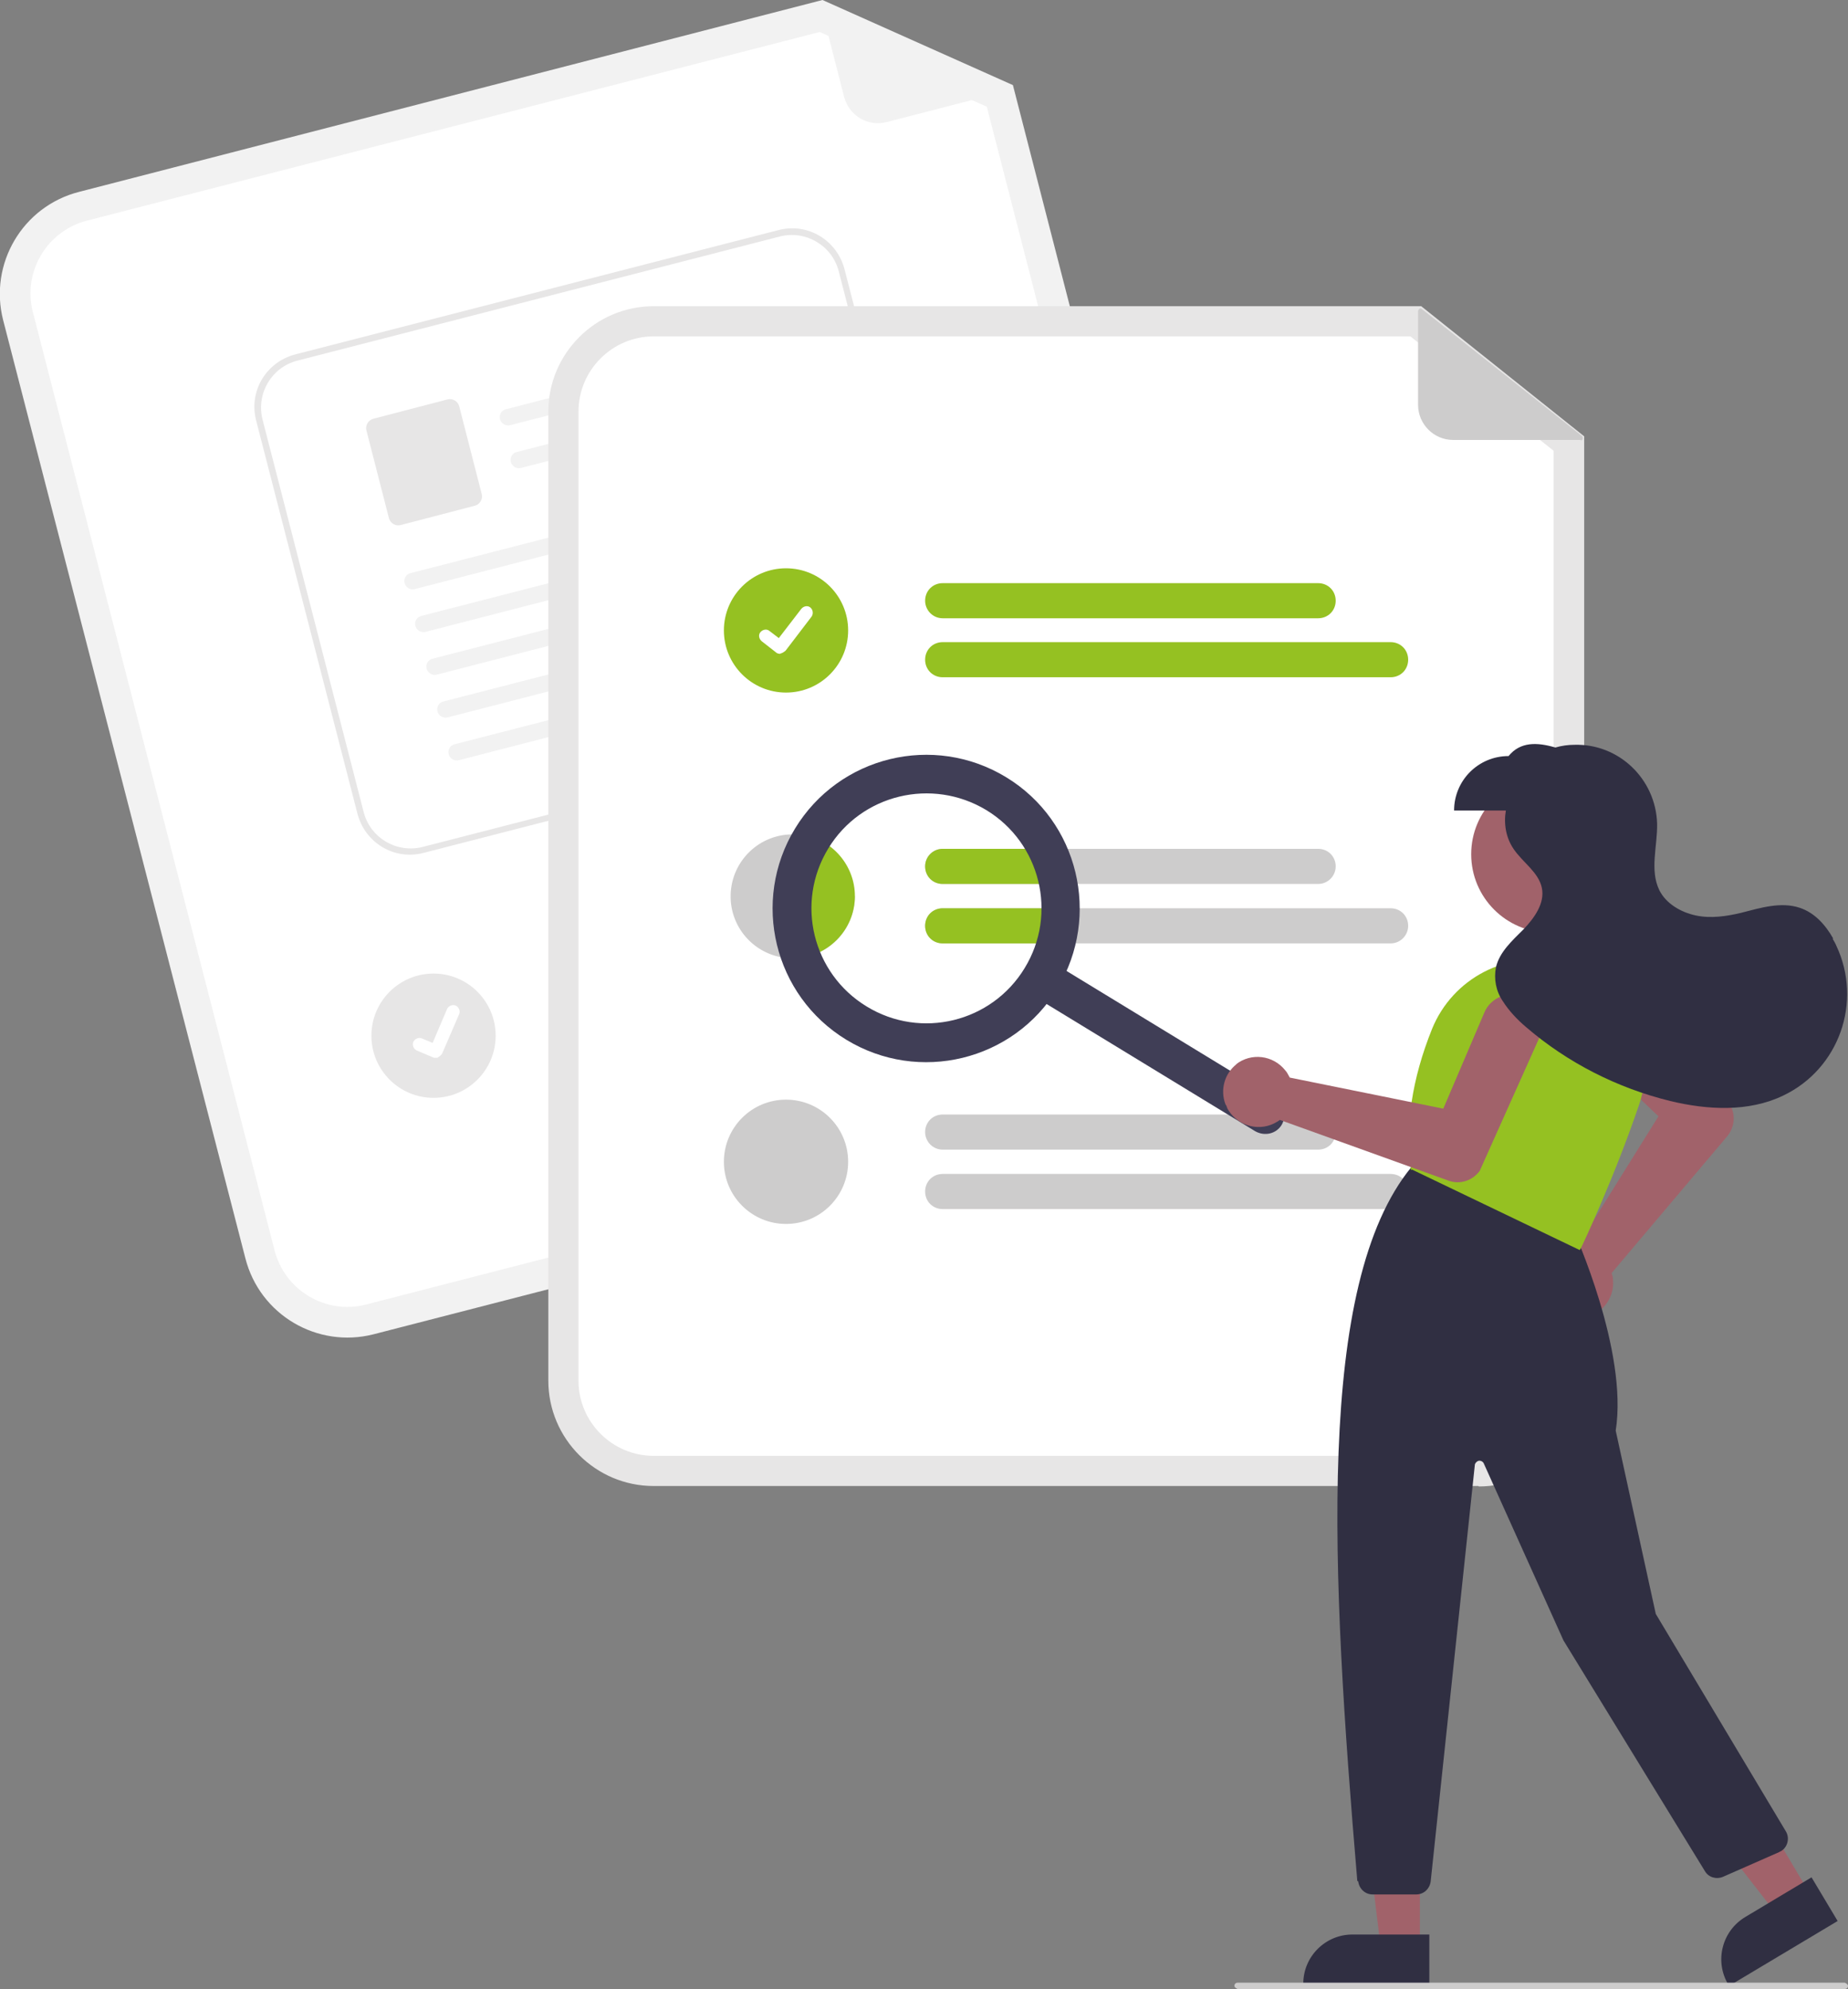
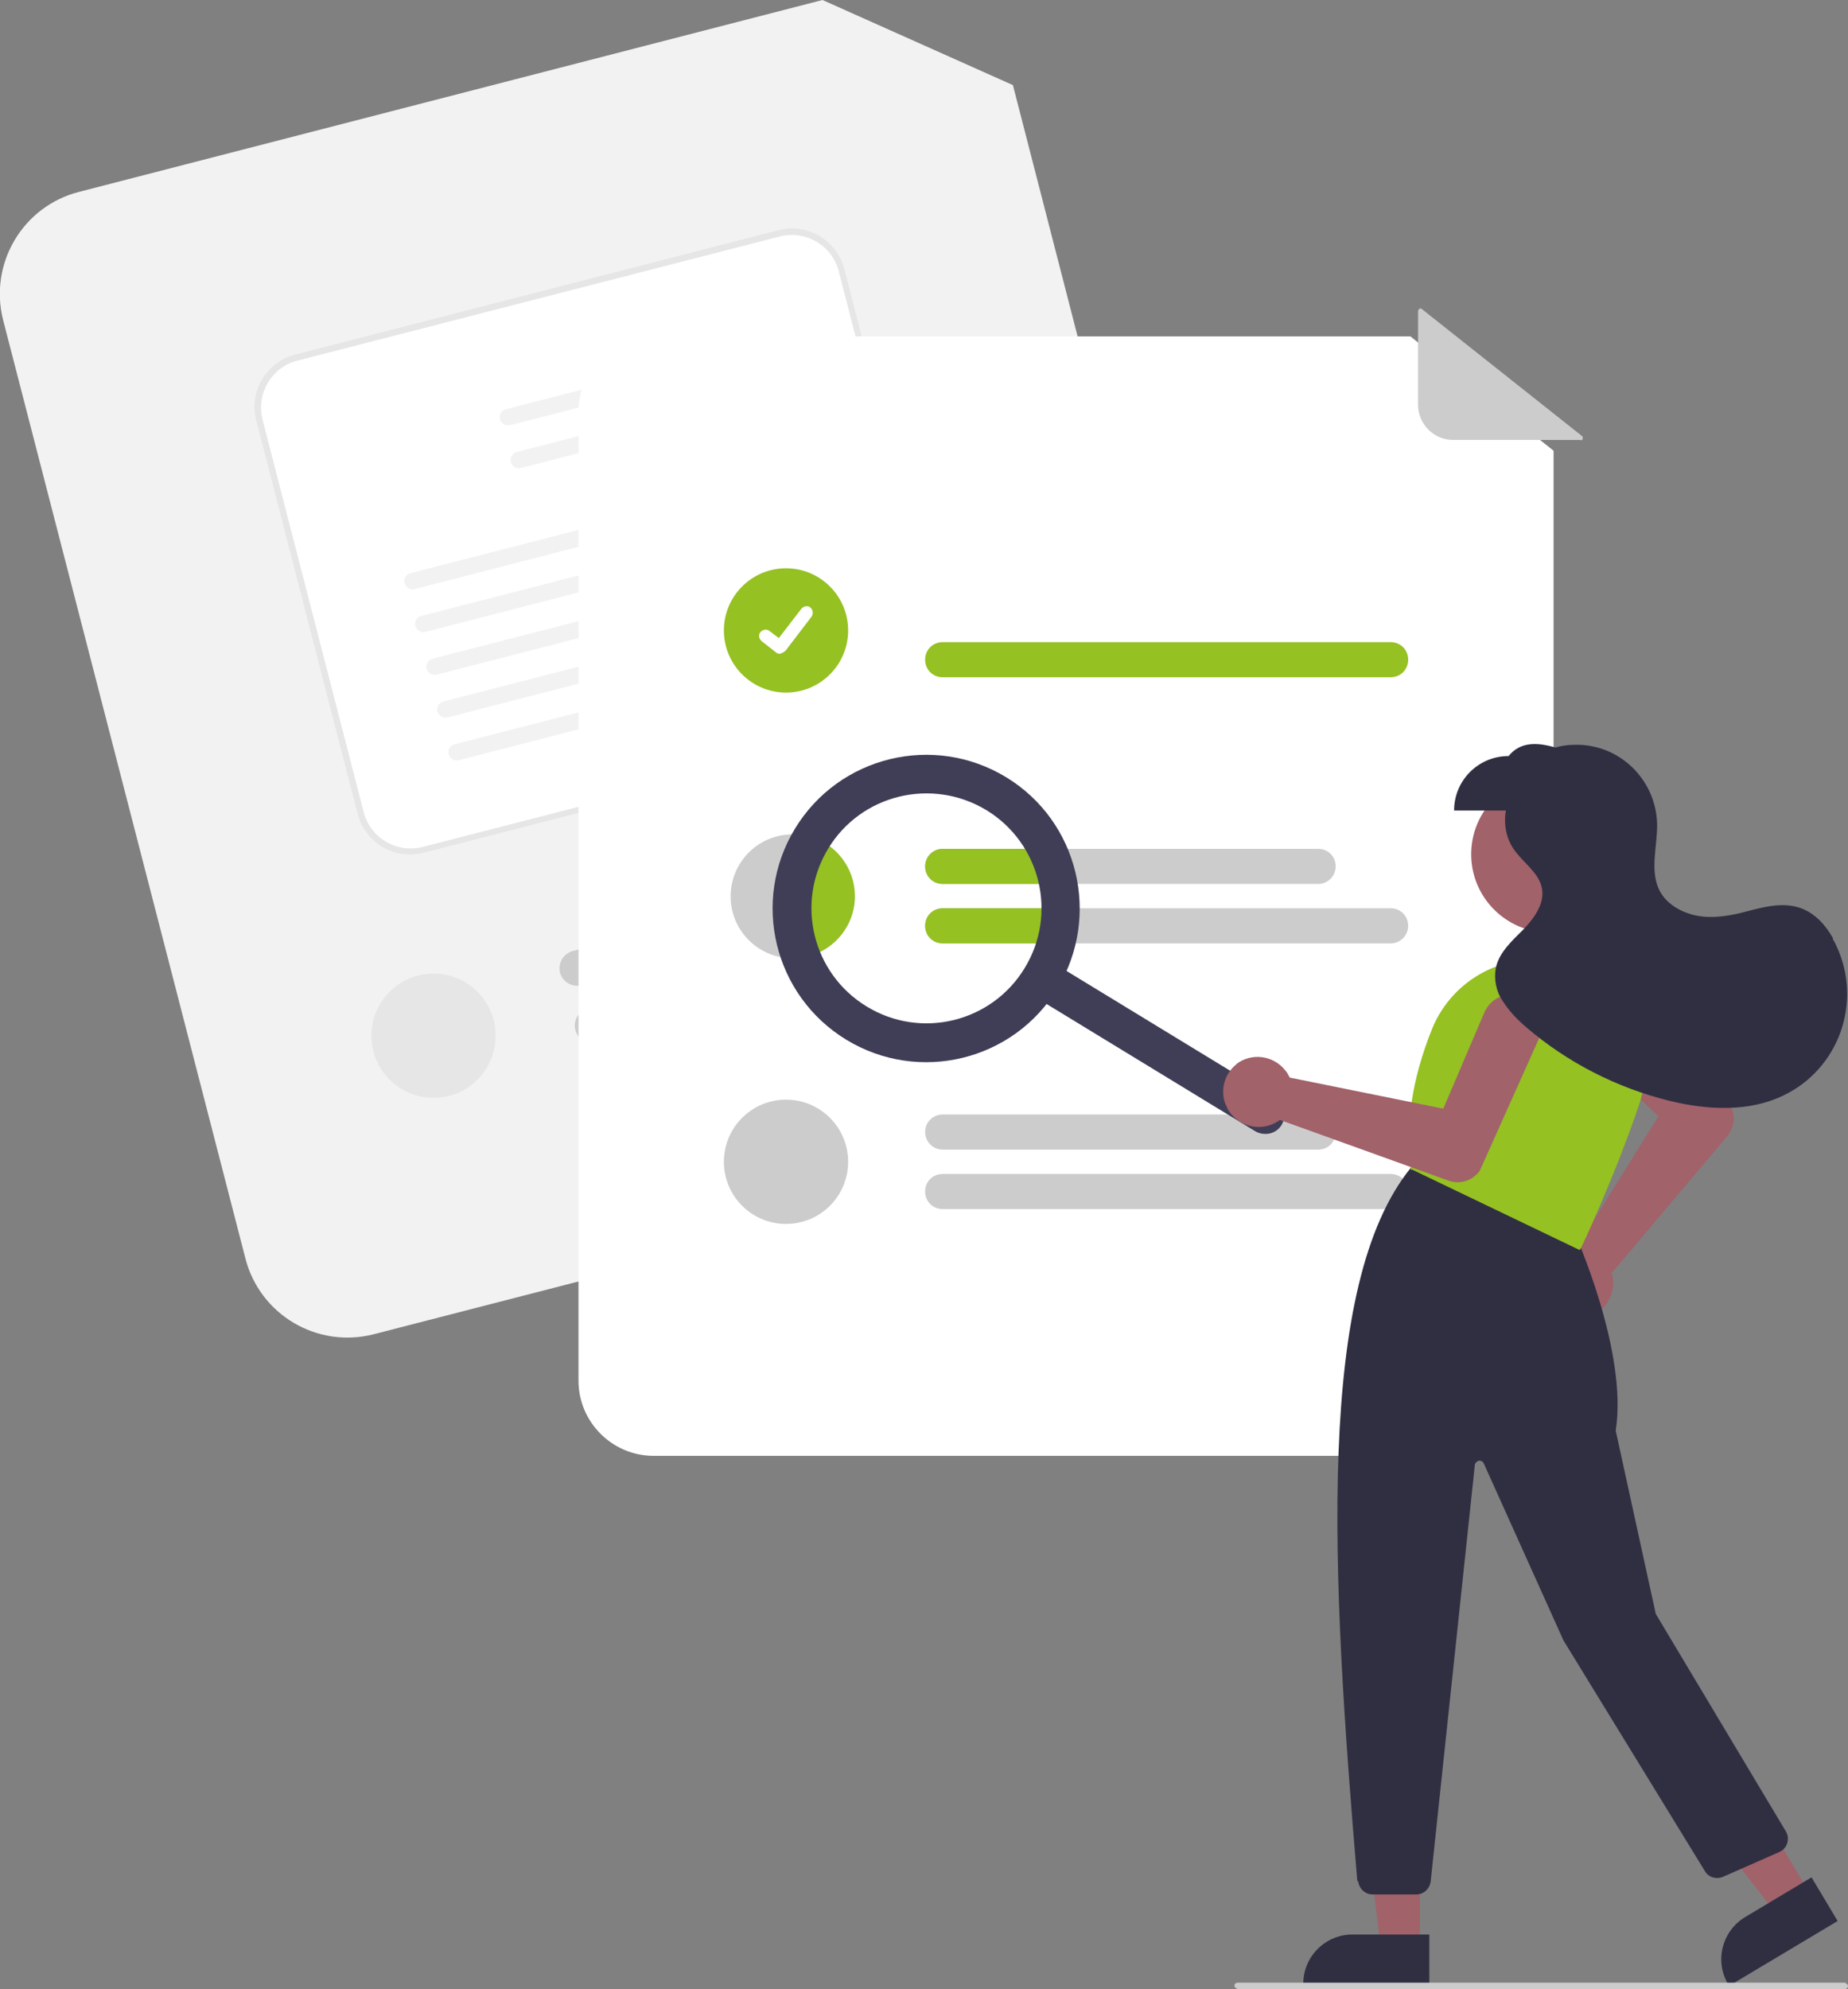
<svg xmlns="http://www.w3.org/2000/svg" id="Calque_2" viewBox="0 0 41.05 44.17">
  <rect x="0" y="0" width="41.05" height="44.17" fill="#808080" stroke="none" />
  <defs>
    <style>.cls-1{fill:#403e56;}.cls-2{fill:#fff;}.cls-3{fill:#a1626a;}.cls-4{fill:#95c122;}.cls-5{fill:#cdcccc;}.cls-6{fill:#302f42;}.cls-7{fill:#e7e6e6;}.cls-8{fill:#f2f2f2;}</style>
  </defs>
  <g id="Calque_1-2">
    <path class="cls-8" d="m26.04,25.06l-17.74,4.57c-1.25.32-2.53-.43-2.85-1.69L.07,7.11c-.32-1.25.43-2.53,1.69-2.85L18.27,0l4.23,1.89,5.23,20.31c.32,1.25-.43,2.53-1.69,2.85Z" />
-     <path class="cls-2" d="m1.93,4.9c-.89.23-1.43,1.14-1.2,2.03l5.37,20.84c.23.89,1.14,1.43,2.03,1.2l17.74-4.57c.89-.23,1.43-1.14,1.2-2.03L21.92,2.37l-3.71-1.66L1.93,4.9Z" />
    <path class="cls-8" d="m22.45,2l-2.75.71c-.42.11-.84-.14-.95-.56l-.52-2.03s0-.05.04-.06c.01,0,.02,0,.03,0l4.16,1.85s.04.04.02.06c0,.01-.02.02-.03.03Z" />
    <path class="cls-5" d="m21,19.8l-8.08,2.08c-.21.05-.42-.07-.48-.28-.05-.21.07-.42.28-.48h0l8.08-2.08c.21-.05.42.07.48.28.05.21-.07.42-.28.48Z" />
    <path class="cls-5" d="m22.89,20.67l-9.64,2.48c-.21.05-.42-.07-.47-.28-.05-.21.07-.42.28-.47l9.64-2.48c.21-.05.42.07.48.28s-.07.42-.28.48Z" />
    <circle id="a597741b-ffcf-4aba-98b0-6652ef5d57c9" class="cls-7" cx="9.63" cy="23" r="1.38" />
    <path class="cls-2" d="m20.14,16.18l-10.73,2.76c-.65.17-1.3-.22-1.47-.87l-2.25-8.73c-.17-.65.22-1.3.87-1.47l10.73-2.76c.65-.17,1.3.22,1.47.87l2.25,8.73c.17.65-.22,1.3-.87,1.47Z" />
    <path class="cls-7" d="m20.14,16.18l-10.73,2.76c-.65.17-1.3-.22-1.47-.87l-2.25-8.73c-.17-.65.22-1.3.87-1.47l10.73-2.76c.65-.17,1.3.22,1.47.87l2.25,8.73c.17.65-.22,1.3-.87,1.47ZM6.6,8.01c-.57.15-.91.73-.77,1.3l2.25,8.73c.15.57.73.91,1.3.77l10.73-2.76c.57-.15.91-.73.77-1.3l-2.25-8.73c-.15-.57-.73-.91-1.3-.77l-10.73,2.76Z" />
    <path id="b056fd3f-f1a0-44f0-b006-deff0bee637d-213" class="cls-8" d="m16.75,8.05l-5.41,1.39c-.1.03-.2-.03-.23-.12-.03-.1.02-.2.12-.23,0,0,0,0,0,0l5.51-1.42c.22.11.16.34,0,.38h0Z" />
    <path id="f1ea6668-a825-428d-96fe-a2c4e1b5a672-214" class="cls-8" d="m16.99,9l-5.41,1.39c-.1.03-.2-.03-.23-.12-.03-.1.02-.2.12-.23,0,0,0,0,0,0l5.51-1.42c.22.11.16.34,0,.38h0Z" />
-     <path id="ee9aa382-a9c9-40d0-8ed3-22ec2dd616d6-215" class="cls-7" d="m10.55,11.23l-1.65.43c-.11.03-.23-.04-.26-.15l-.5-1.95c-.03-.11.04-.23.15-.26l1.65-.43c.11-.03.23.04.26.15l.5,1.95c.03.11-.04.23-.15.26h0Z" />
    <path id="be954d2b-d8b8-4d26-80a0-a319e99a4b10-216" class="cls-8" d="m17.48,10.95l-8.26,2.13c-.1.03-.2-.03-.23-.12-.03-.1.02-.2.12-.23,0,0,0,0,0,0l8.36-2.15c.22.11.16.34,0,.38h0Z" />
    <path id="baaae9e4-1b4d-40c2-8a9d-f2abb078b489-217" class="cls-8" d="m17.72,11.9l-8.26,2.13c-.1.03-.2-.03-.23-.12-.03-.1.02-.2.12-.23,0,0,0,0,0,0l8.36-2.15c.22.11.16.34,0,.38h0Z" />
    <path id="a91bf4c9-37f6-4391-92ed-1882bd0ce21c-218" class="cls-8" d="m17.97,12.85l-8.26,2.13c-.1.03-.2-.03-.23-.12-.03-.1.02-.2.12-.23,0,0,0,0,0,0l8.36-2.15c.22.11.16.34,0,.38h0Z" />
    <path id="efb98e07-468b-4c85-9a64-ee4cc5493d6f-219" class="cls-8" d="m18.21,13.8l-8.26,2.13c-.1.03-.2-.03-.23-.12-.03-.1.02-.2.12-.23,0,0,0,0,0,0l8.36-2.15c.22.11.16.34,0,.38Z" />
    <path id="aeb1db98-32e5-40b8-ab89-fdad6a3263dc-220" class="cls-8" d="m18.46,14.75l-8.26,2.13c-.1.03-.2-.03-.23-.12-.03-.1.02-.2.12-.23,0,0,0,0,0,0l8.36-2.15c.22.11.16.34,0,.38Z" />
-     <path id="be265de5-288f-49a7-867d-c42e7cdbf4db-221" class="cls-2" d="m9.73,23.49s-.06,0-.09,0h0s-.38-.16-.38-.16c-.07-.03-.11-.12-.08-.19.03-.07.12-.11.19-.08,0,0,0,0,0,0l.24.1.32-.75c.03-.07.12-.11.19-.08h0s0,0,0,0h0s0,0,0,0c.07.03.11.12.08.19l-.38.88s-.05.07-.1.08h0Z" />
-     <path class="cls-7" d="m32.84,33H14.52c-1.29,0-2.34-1.05-2.34-2.34V9.14c0-1.29,1.05-2.34,2.34-2.34h17.05l3.62,2.89v20.98c0,1.29-1.05,2.34-2.34,2.34Z" />
    <path class="cls-2" d="m14.52,7.47c-.92,0-1.67.75-1.67,1.67v21.52c0,.92.75,1.67,1.67,1.67h18.32c.92,0,1.67-.75,1.67-1.67V10.01l-3.18-2.54H14.52Z" />
-     <path class="cls-4" d="m29.28,13.73h-8.34c-.22,0-.39-.18-.39-.39,0-.22.17-.39.39-.39h8.34c.22,0,.39.17.39.39,0,.22-.17.39-.39.39h0Z" />
    <path class="cls-4" d="m30.89,15.04h-9.95c-.22,0-.39-.17-.39-.39s.17-.39.39-.39h9.95c.22,0,.39.17.39.39s-.17.39-.39.39Z" />
    <path class="cls-5" d="m29.28,18.85h-8.34c-.22,0-.39.17-.39.39s.17.39.39.39h8.34c.22,0,.39-.18.39-.39,0-.22-.17-.39-.39-.39Z" />
    <path class="cls-5" d="m30.89,20.17h-9.95c-.22,0-.39.17-.39.39s.17.39.39.39h9.95c.22,0,.39-.18.39-.39,0-.22-.17-.39-.39-.39Z" />
    <path class="cls-5" d="m29.28,25.53h-8.34c-.22,0-.39-.18-.39-.39,0-.22.17-.39.39-.39h8.34c.22,0,.39.17.39.39,0,.22-.17.39-.39.39h0Z" />
    <path class="cls-5" d="m30.89,26.85h-9.95c-.22,0-.39-.17-.39-.39s.17-.39.39-.39h9.95c.22,0,.39.17.39.39s-.17.39-.39.39Z" />
    <circle id="abdb8e2f-a218-463c-85f4-c869fef49971" class="cls-4" cx="17.46" cy="14" r="1.38" />
    <path id="ba7dbbd6-0052-44b1-a552-47a8298b8d3e-222" class="cls-2" d="m17.33,14.52s-.06,0-.09-.03h0s-.32-.25-.32-.25c-.06-.05-.08-.14-.03-.2.05-.06.14-.08.2-.03,0,0,0,0,0,0l.21.16.5-.65c.05-.06.14-.08.2-.03h0s0,0,0,0h0s0,0,0,0c.06.05.07.14.03.2l-.58.76s-.07.06-.11.06h0Z" />
    <path class="cls-5" d="m18.99,19.9c0,.76-.62,1.38-1.38,1.38h0s-.02,0-.04,0c-.76-.02-1.36-.65-1.34-1.41.02-.76.65-1.36,1.41-1.34.75.02,1.34.63,1.34,1.38Z" />
    <circle id="e4a71040-498e-4958-ad41-c2d79154b8f7" class="cls-5" cx="17.46" cy="25.8" r="1.38" />
    <path class="cls-5" d="m35.12,9.77h-2.84c-.43,0-.78-.35-.78-.78h0v-2.09s.02-.05.05-.05c.01,0,.02,0,.03.01l3.57,2.83s.02.05,0,.07c0,.01-.02.02-.04.02Z" />
    <path class="cls-4" d="m18.99,19.9c0,.76-.62,1.38-1.38,1.38h0s-.02,0-.04,0c-.36-.9-.26-1.92.27-2.74.66.11,1.15.69,1.15,1.36Z" />
    <path class="cls-4" d="m20.55,19.24c0-.22.18-.39.39-.39h2.08c.12.25.21.51.26.78h-2.34c-.22,0-.39-.17-.39-.39Z" />
    <path class="cls-4" d="m23.32,20.17c0,.26-.03.53-.1.78h-2.28c-.22,0-.39-.17-.39-.39s.17-.39.39-.39h2.38Z" />
    <path class="cls-1" d="m28.47,24.98c-.12.2-.38.26-.59.14l-4.97-3.03c-.2-.12-.26-.38-.14-.59.12-.2.38-.26.59-.14l4.97,3.03c.2.12.26.38.14.59Z" />
    <path class="cls-1" d="m23.49,21.95c-.98,1.61-3.08,2.12-4.69,1.14-1.61-.98-2.12-3.08-1.14-4.69.98-1.61,3.08-2.12,4.69-1.14h0c1.61.98,2.11,3.08,1.14,4.69Zm-5.09-3.11c-.74,1.21-.35,2.78.85,3.51,1.21.74,2.78.35,3.51-.85.74-1.21.35-2.78-.85-3.51-1.21-.73-2.78-.35-3.51.85Z" />
    <circle class="cls-3" cx="34.42" cy="18.97" r="1.74" />
    <path class="cls-3" d="m34.3,28.75c-.13-.41.09-.85.51-.98.03,0,.06-.02.09-.02.03,0,.07-.01.1-.01l1.84-2.95-1.68-1.6c-.27-.25-.28-.68-.02-.95s.68-.28.95-.02c0,0,0,0,0,0l2.32,2.28h0c.15.23.13.52-.04.73l-2.57,3.04s.01.05.02.07c.08.42-.19.83-.61.92-.03,0-.06,0-.09.01-.02,0-.04,0-.07,0-.34,0-.64-.22-.74-.54Z" />
    <polygon class="cls-3" points="31.54 43.25 30.67 43.25 30.26 39.89 31.54 39.89 31.54 43.25" />
    <path class="cls-6" d="m31.76,44.09h-2.81v-.04c0-.6.49-1.09,1.09-1.09h1.71s0,1.13,0,1.13Z" />
    <polygon class="cls-3" points="40.2 42.05 39.45 42.49 37.37 39.82 38.48 39.16 40.2 42.05" />
    <path class="cls-6" d="m40.82,42.66l-2.41,1.44-.02-.03c-.31-.52-.14-1.19.38-1.5,0,0,0,0,0,0h0s1.47-.88,1.47-.88l.58.97Z" />
    <path class="cls-6" d="m30.15,41.77c-.58-6.87-.93-13.25,1.2-15.85l.02-.02,3.59,1.44h0s1.21,2.66.93,4.43l.89,4.07,2.89,4.83c.09.15.04.35-.11.44-.01,0-.02.01-.04.02l-1.25.55c-.15.06-.32.01-.4-.13l-3.14-5.12-1.77-3.93c-.02-.05-.09-.08-.14-.05-.03.02-.06.05-.06.09l-.98,9.24c-.02.16-.15.29-.32.29h-.97c-.17,0-.3-.13-.32-.29Z" />
    <path class="cls-4" d="m31.36,25.98h-.02s0-.03,0-.03c-.13-.94.02-1.98.47-3.1.46-1.13,1.67-1.76,2.86-1.47h0c.67.16,1.24.6,1.57,1.2.33.6.39,1.3.17,1.95-.56,1.65-1.29,3.19-1.3,3.2l-.02.03-3.73-1.79Z" />
    <path class="cls-3" d="m27.45,23.64c.34-.27.83-.21,1.1.13.02.02.04.05.05.07.02.03.03.06.05.09l3.41.69.91-2.13c.14-.34.54-.5.88-.35s.5.54.35.88c0,0,0,0,0,.01l-1.33,2.97h0c-.16.22-.44.31-.69.22l-3.75-1.35s-.04.03-.06.04c-.37.23-.85.11-1.08-.25-.02-.03-.03-.05-.04-.08,0-.02-.02-.04-.03-.06-.12-.32-.02-.68.25-.89Z" />
    <path class="cls-6" d="m40.72,20.84c-.17-.3-.41-.57-.74-.68-.42-.14-.87,0-1.3.11-.33.08-.68.13-1.01.06-.33-.07-.66-.26-.81-.56-.22-.45-.04-.98-.05-1.48-.03-.99-.85-1.78-1.84-1.75-.14,0-.28.02-.42.06-.41-.12-.78-.13-1.04.19-.67,0-1.21.54-1.21,1.21h1.15c-.05.29,0,.6.17.85.2.3.56.52.63.87.07.34-.17.67-.41.92-.25.25-.53.5-.61.84-.05.26,0,.53.15.75.14.22.32.41.52.58.92.79,2.02,1.35,3.2,1.64.83.2,1.74.25,2.51-.12,1.24-.59,1.77-2.08,1.18-3.33-.02-.05-.05-.1-.08-.15Z" />
    <path class="cls-5" d="m40.98,44.17h-13.49s-.07-.03-.07-.07.03-.07.07-.07h13.49s.07.03.07.07-.03.07-.07.07Z" />
  </g>
</svg>